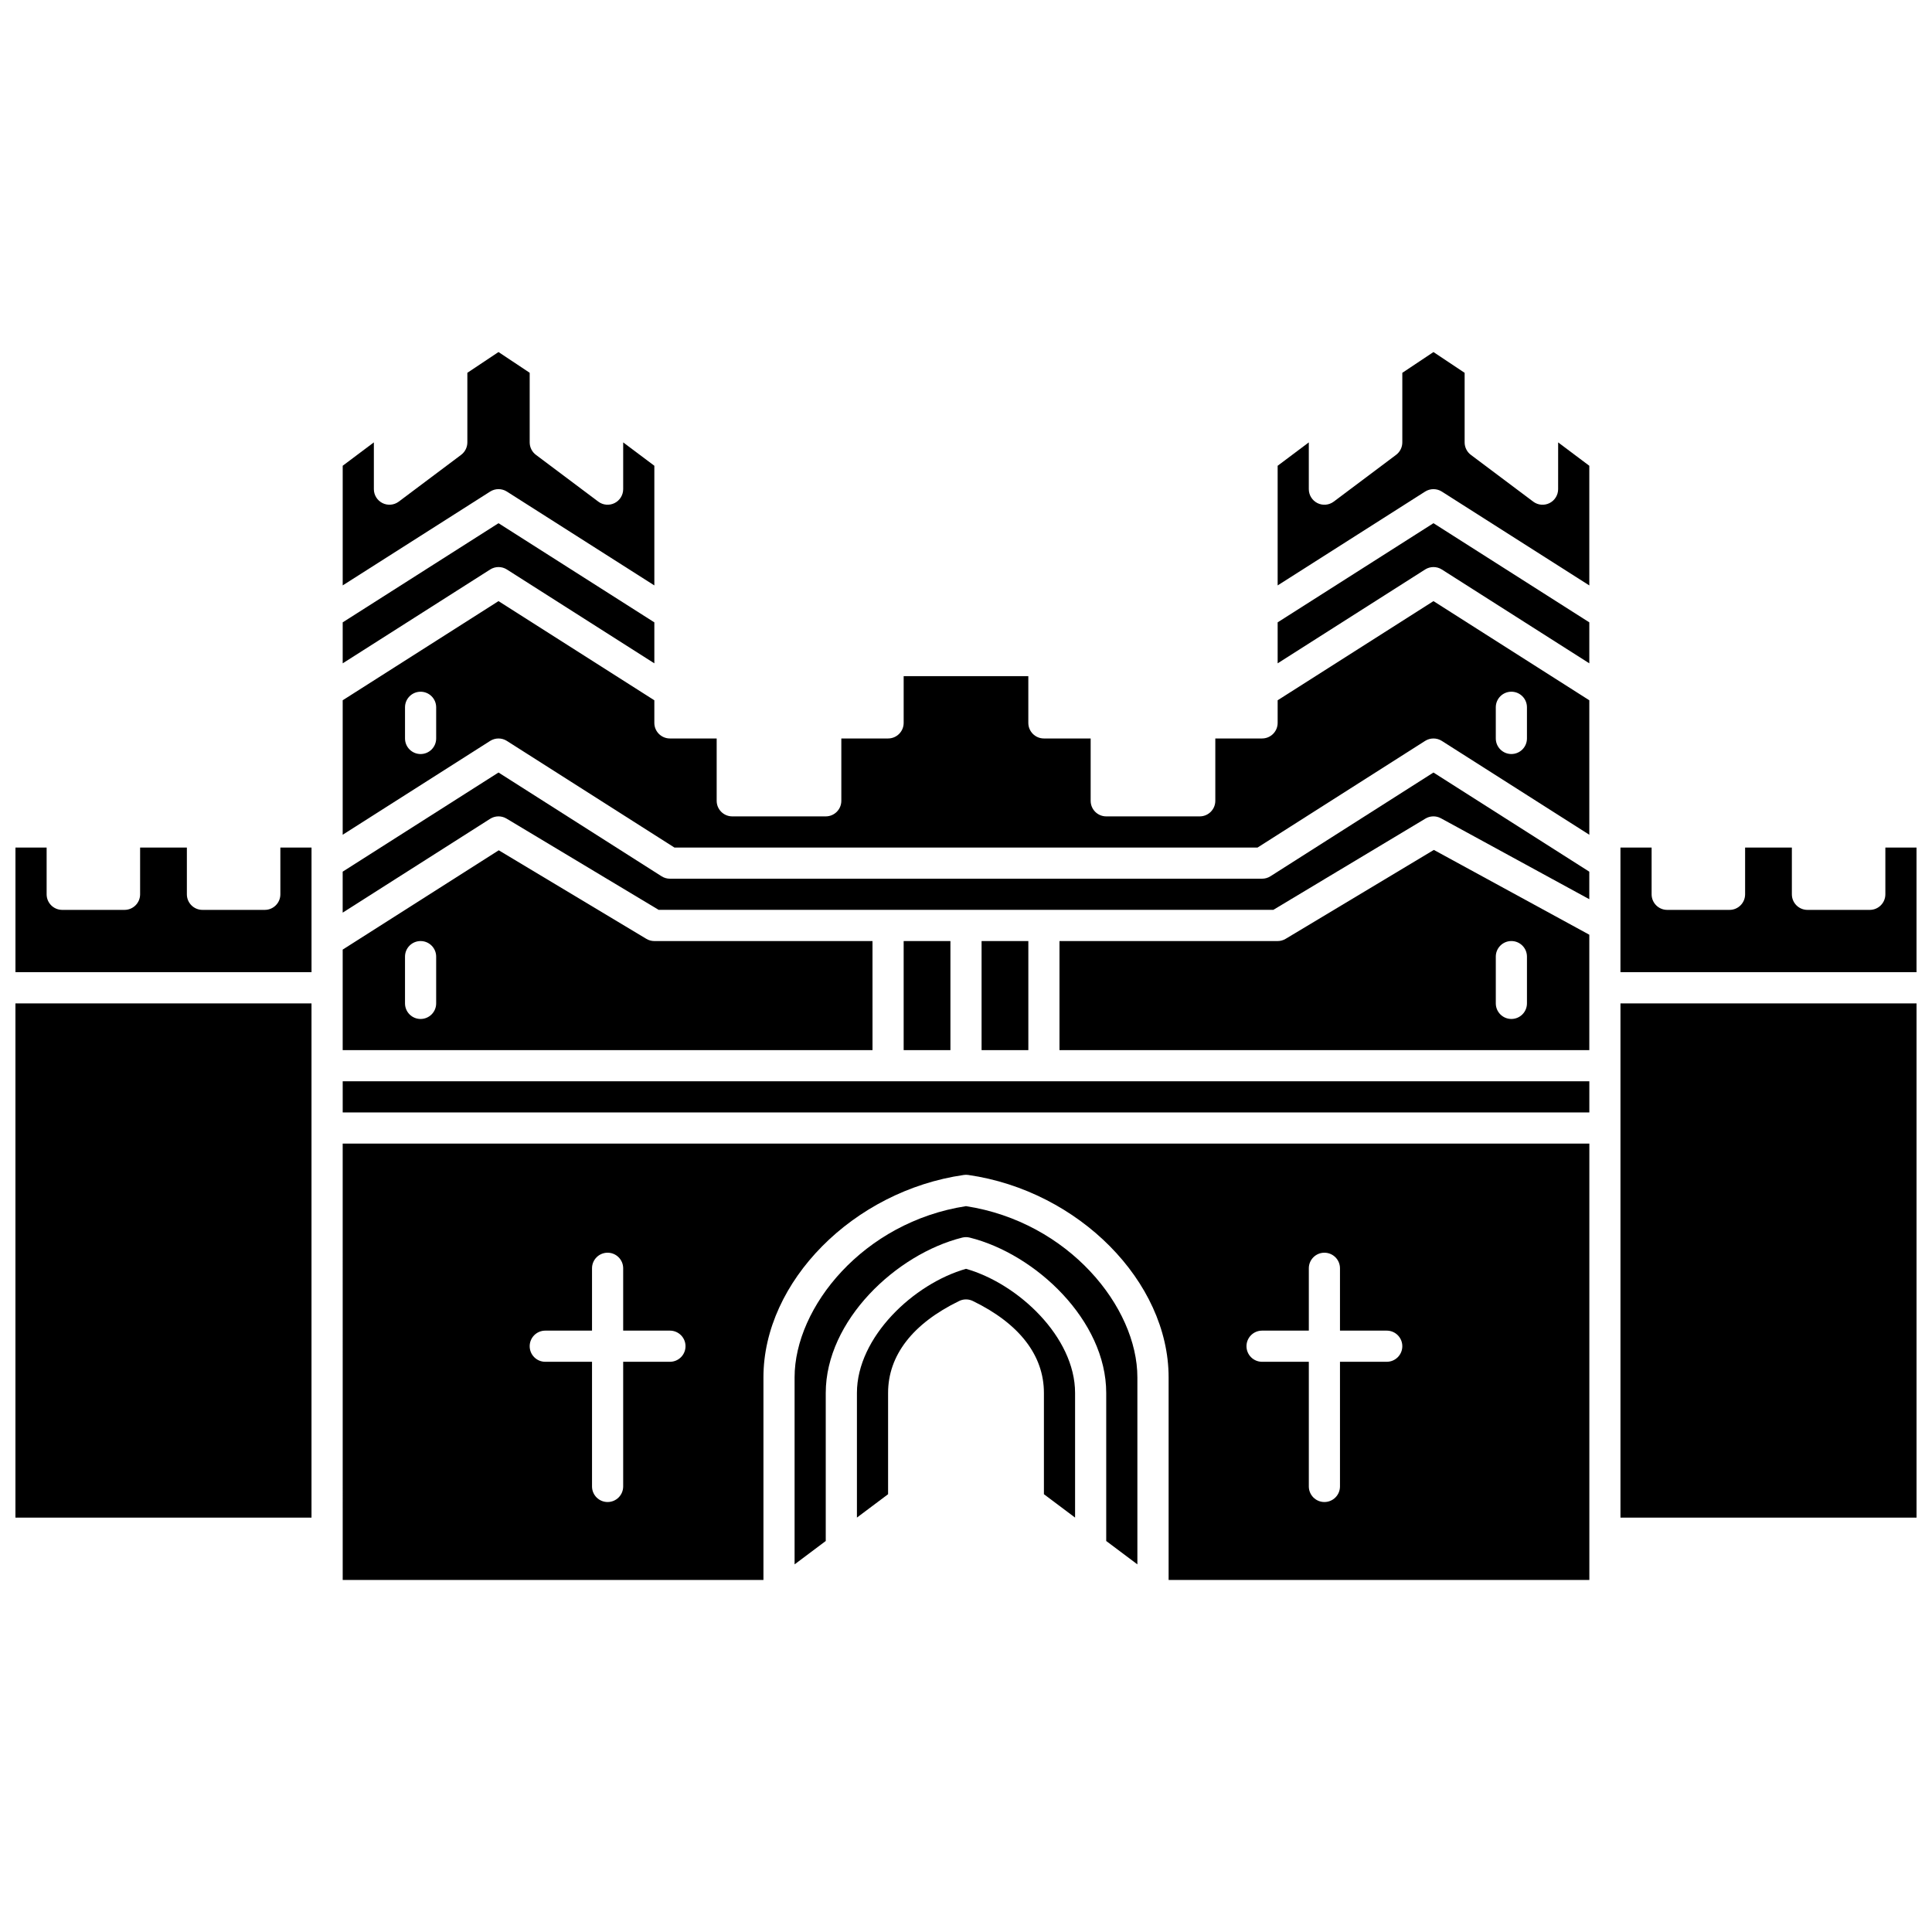
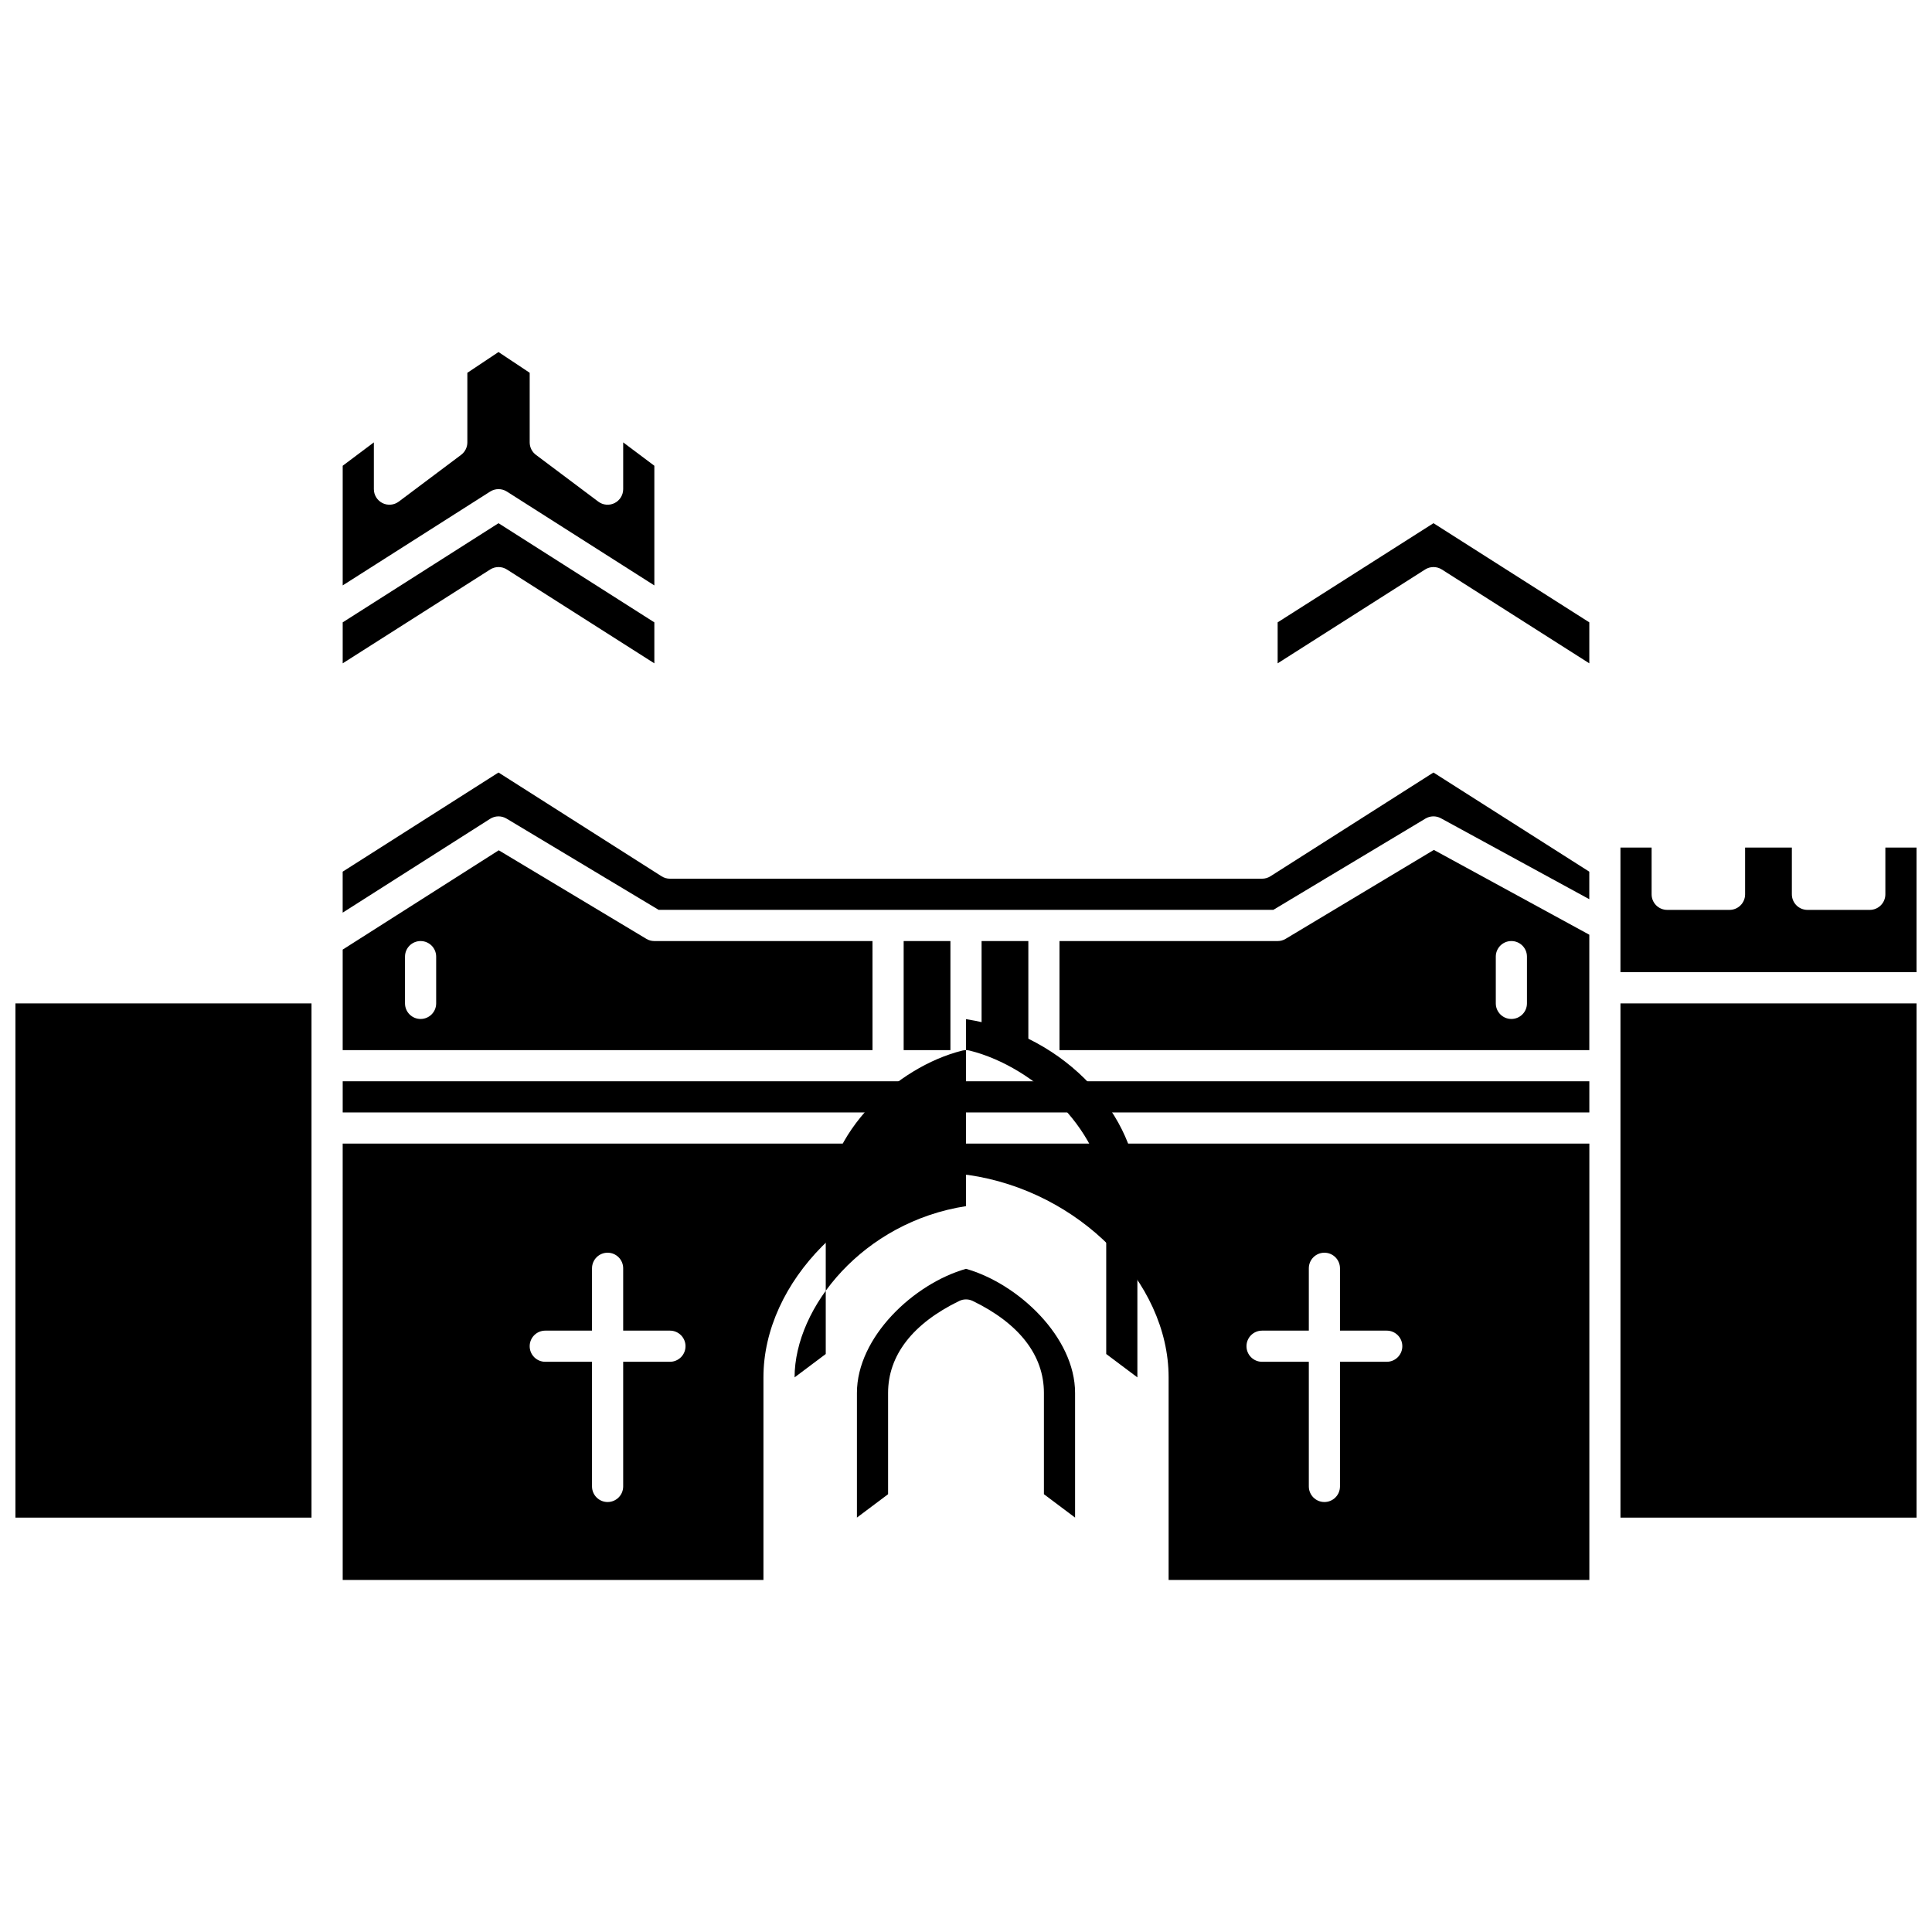
<svg xmlns="http://www.w3.org/2000/svg" width="800px" height="800px" version="1.1" viewBox="144 144 512 512">
  <defs>
    <clipPath id="d">
-       <path d="m148.09 368h78.906v34h-78.906z" />
-     </clipPath>
+       </clipPath>
    <clipPath id="c">
      <path d="m148.09 409h78.906v138h-78.906z" />
    </clipPath>
    <clipPath id="b">
      <path d="m573 409h78.902v138h-78.902z" />
    </clipPath>
    <clipPath id="a">
      <path d="m573 368h78.902v34h-78.902z" />
    </clipPath>
  </defs>
-   <path d="m400 463.64c-27.199 4.199-45.426 26.754-45.426 45.379v49.555l8.258-6.195v-39.23c0-19.219 18.699-36.805 36.164-41.172 0.656-0.164 1.344-0.164 2 0 17.465 4.367 36.164 21.953 36.164 41.172v39.23l8.258 6.195v-49.555c0.008-18.625-18.219-41.18-45.418-45.379z" />
+   <path d="m400 463.64c-27.199 4.199-45.426 26.754-45.426 45.379l8.258-6.195v-39.23c0-19.219 18.699-36.805 36.164-41.172 0.656-0.164 1.344-0.164 2 0 17.465 4.367 36.164 21.953 36.164 41.172v39.23l8.258 6.195v-49.555c0.008-18.625-18.219-41.18-45.418-45.379z" />
  <path d="m234.82 562.7h111.5v-53.684c0-25.363 23.82-49.426 53.098-53.641 0.391-0.059 0.785-0.059 1.18 0 29.277 4.215 53.098 28.281 53.098 53.641v53.684h111.5v-115.63h-330.38zm243.64-66.07h12.391v-16.52c0-2.281 1.848-4.129 4.129-4.129s4.129 1.848 4.129 4.129v16.52h12.391c2.281 0 4.129 1.848 4.129 4.129s-1.848 4.129-4.129 4.129h-12.391v33.035c0 2.281-1.848 4.129-4.129 4.129s-4.129-1.848-4.129-4.129v-33.035h-12.391c-2.281 0-4.129-1.848-4.129-4.129s1.848-4.129 4.129-4.129zm-189.96 0h12.391v-16.52c0-2.281 1.848-4.129 4.129-4.129s4.129 1.848 4.129 4.129v16.52h12.391c2.281 0 4.129 1.848 4.129 4.129s-1.848 4.129-4.129 4.129h-12.391v33.035c0 2.281-1.848 4.129-4.129 4.129s-4.129-1.848-4.129-4.129v-33.035h-12.391c-2.281 0-4.129-1.848-4.129-4.129s1.848-4.129 4.129-4.129z" />
  <path d="m383.48 393.39h12.391v28.906h-12.391z" />
  <path d="m400 480.25c-13.879 3.953-28.906 18.113-28.906 32.891v33.035l8.258-6.195v-26.844c0-9.949 6.516-18.375 18.844-24.363 1.141-0.555 2.469-0.555 3.609 0 12.328 5.988 18.844 14.414 18.844 24.363v26.844l8.258 6.195v-33.035c0-14.777-15.031-28.941-28.906-32.891z" />
  <path d="m234.82 430.55h330.37v8.258h-330.37z" />
  <g clip-path="url(#d)">
    <path d="m218.3 381c0 2.281-1.848 4.129-4.129 4.129h-16.52c-2.281 0-4.129-1.848-4.129-4.129v-12.391h-12.391v12.391c0 2.281-1.848 4.129-4.129 4.129h-16.516c-2.281 0-4.129-1.848-4.129-4.129v-12.391h-8.262v33.035h78.461v-33.035h-8.258z" />
  </g>
  <path d="m404.13 393.39h12.391v28.906h-12.391z" />
  <path d="m375.22 393.39h-57.812c-0.75 0-1.484-0.203-2.125-0.59l-39.109-23.465-41.359 26.32v26.641h140.41zm-119.76 20.648c-2.281 0-4.129-1.848-4.129-4.129v-12.391c0-2.281 1.848-4.129 4.129-4.129s4.129 1.848 4.129 4.129v12.391c0 2.281-1.852 4.129-4.129 4.129z" />
  <path d="m278.33 294.92 39.078 24.871v-10.859l-41.297-26.277-41.293 26.277v10.859l39.078-24.867c1.352-0.863 3.082-0.863 4.434-0.004z" />
  <g clip-path="url(#c)">
    <path d="m148.09 409.91h78.461v136.28h-78.461z" />
  </g>
  <path d="m278.33 274.27 39.078 24.871v-31.711l-8.258-6.195v12.391c0 1.562-0.883 2.992-2.281 3.695-1.398 0.699-3.074 0.551-4.324-0.391l-16.52-12.391c-1.039-0.781-1.652-2.004-1.652-3.305v-18.438l-8.262-5.504-8.258 5.504v18.438c0 1.301-0.613 2.523-1.652 3.305l-16.52 12.391c-1.254 0.938-2.926 1.09-4.324 0.391-1.395-0.703-2.281-2.129-2.281-3.695v-12.391l-8.258 6.195v31.707l39.078-24.867c1.352-0.859 3.082-0.859 4.434 0z" />
-   <path d="m556.92 273.63c0 1.562-0.883 2.992-2.281 3.695-1.398 0.699-3.074 0.551-4.324-0.391l-16.52-12.391c-1.039-0.781-1.652-2.004-1.652-3.305v-18.438l-8.258-5.504-8.258 5.504v18.438c0 1.301-0.613 2.523-1.652 3.305l-16.52 12.391c-1.254 0.938-2.926 1.09-4.324 0.391-1.398-0.703-2.285-2.129-2.285-3.695v-12.391l-8.258 6.195v31.707l39.078-24.867c1.352-0.859 3.082-0.859 4.434 0l39.082 24.871v-31.711l-8.258-6.195z" />
  <path d="m482.59 308.93v10.859l39.078-24.867c1.352-0.859 3.082-0.859 4.434 0l39.082 24.867v-10.859l-41.297-26.277z" />
-   <path d="m482.59 329.58v5.992c0 2.281-1.848 4.129-4.129 4.129h-12.391v16.52c0 2.281-1.848 4.129-4.129 4.129h-24.777c-2.281 0-4.129-1.848-4.129-4.129v-16.52h-12.391c-2.281 0-4.129-1.848-4.129-4.129v-12.391h-33.035v12.391c0 2.281-1.848 4.129-4.129 4.129h-12.391v16.52c0 2.281-1.848 4.129-4.129 4.129h-24.777c-2.281 0-4.129-1.848-4.129-4.129v-16.52h-12.391c-2.281 0-4.129-1.848-4.129-4.129v-5.992l-41.297-26.277-41.293 26.277v35.637l39.078-24.867c1.352-0.859 3.082-0.859 4.434 0l44.41 28.262h154.52l44.41-28.262c1.352-0.859 3.082-0.859 4.434 0l39.082 24.867v-35.637l-41.297-26.277zm-223 10.121c0 2.281-1.848 4.129-4.129 4.129s-4.129-1.848-4.129-4.129v-8.258c0-2.281 1.848-4.129 4.129-4.129s4.129 1.848 4.129 4.129zm280.81-8.262c0-2.281 1.848-4.129 4.129-4.129s4.129 1.848 4.129 4.129v8.258c0 2.281-1.848 4.129-4.129 4.129s-4.129-1.848-4.129-4.129z" />
  <g clip-path="url(#b)">
    <path d="m573.44 409.91h78.461v136.28h-78.461z" />
  </g>
  <path d="m480.68 376.22c-0.664 0.422-1.434 0.645-2.215 0.645h-156.93c-0.785 0-1.555-0.223-2.215-0.645l-43.211-27.496-41.297 26.277v10.859l39.078-24.867c1.32-0.84 3-0.863 4.34-0.059l40.316 24.188h162.89l40.316-24.188c1.254-0.754 2.816-0.785 4.102-0.086l39.324 21.449v-7.293l-41.297-26.277z" />
  <path d="m484.71 392.8c-0.641 0.387-1.375 0.59-2.125 0.59h-57.812v28.906h140.41v-30.586l-41.199-22.473zm55.691 4.715c0-2.281 1.848-4.129 4.129-4.129s4.129 1.848 4.129 4.129v12.391c0 2.281-1.848 4.129-4.129 4.129s-4.129-1.848-4.129-4.129z" />
  <g clip-path="url(#a)">
    <path d="m643.64 368.61v12.391c0 2.281-1.848 4.129-4.129 4.129h-16.52c-2.281 0-4.129-1.848-4.129-4.129v-12.391h-12.391v12.391c0 2.281-1.848 4.129-4.129 4.129h-16.52c-2.281 0-4.129-1.848-4.129-4.129v-12.391h-8.258v33.035h78.461v-33.035z" />
  </g>
</svg>